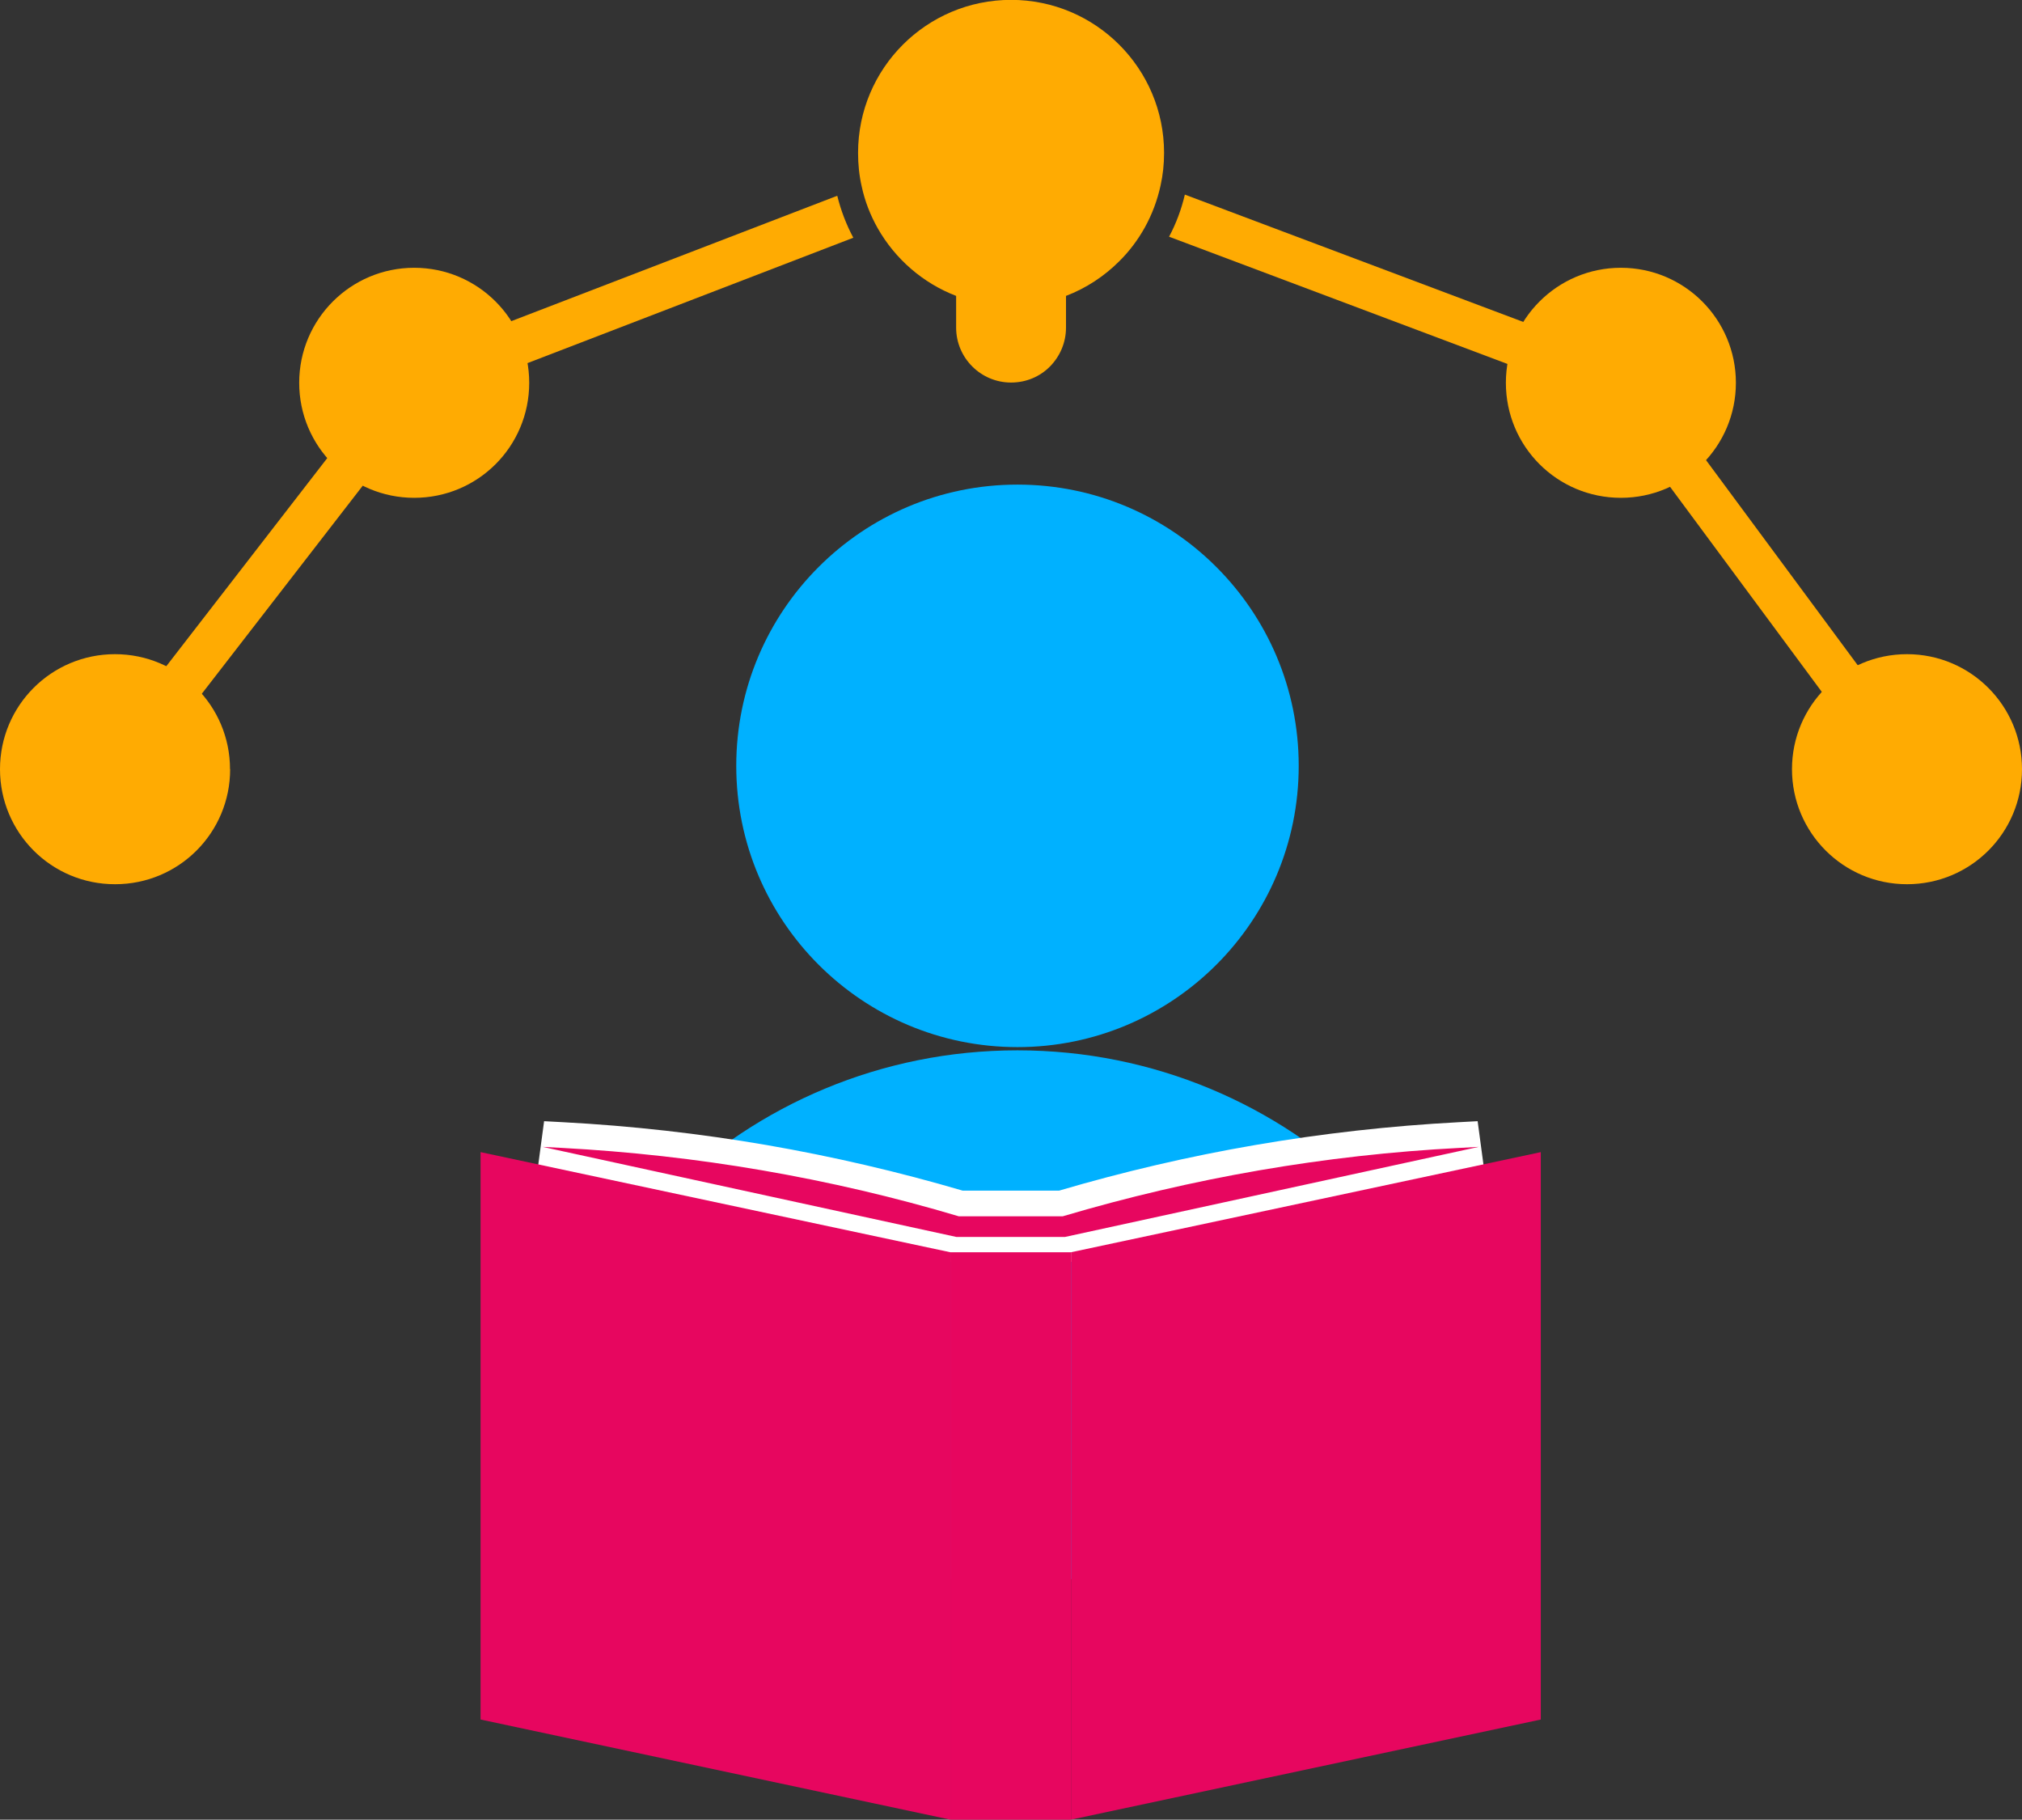
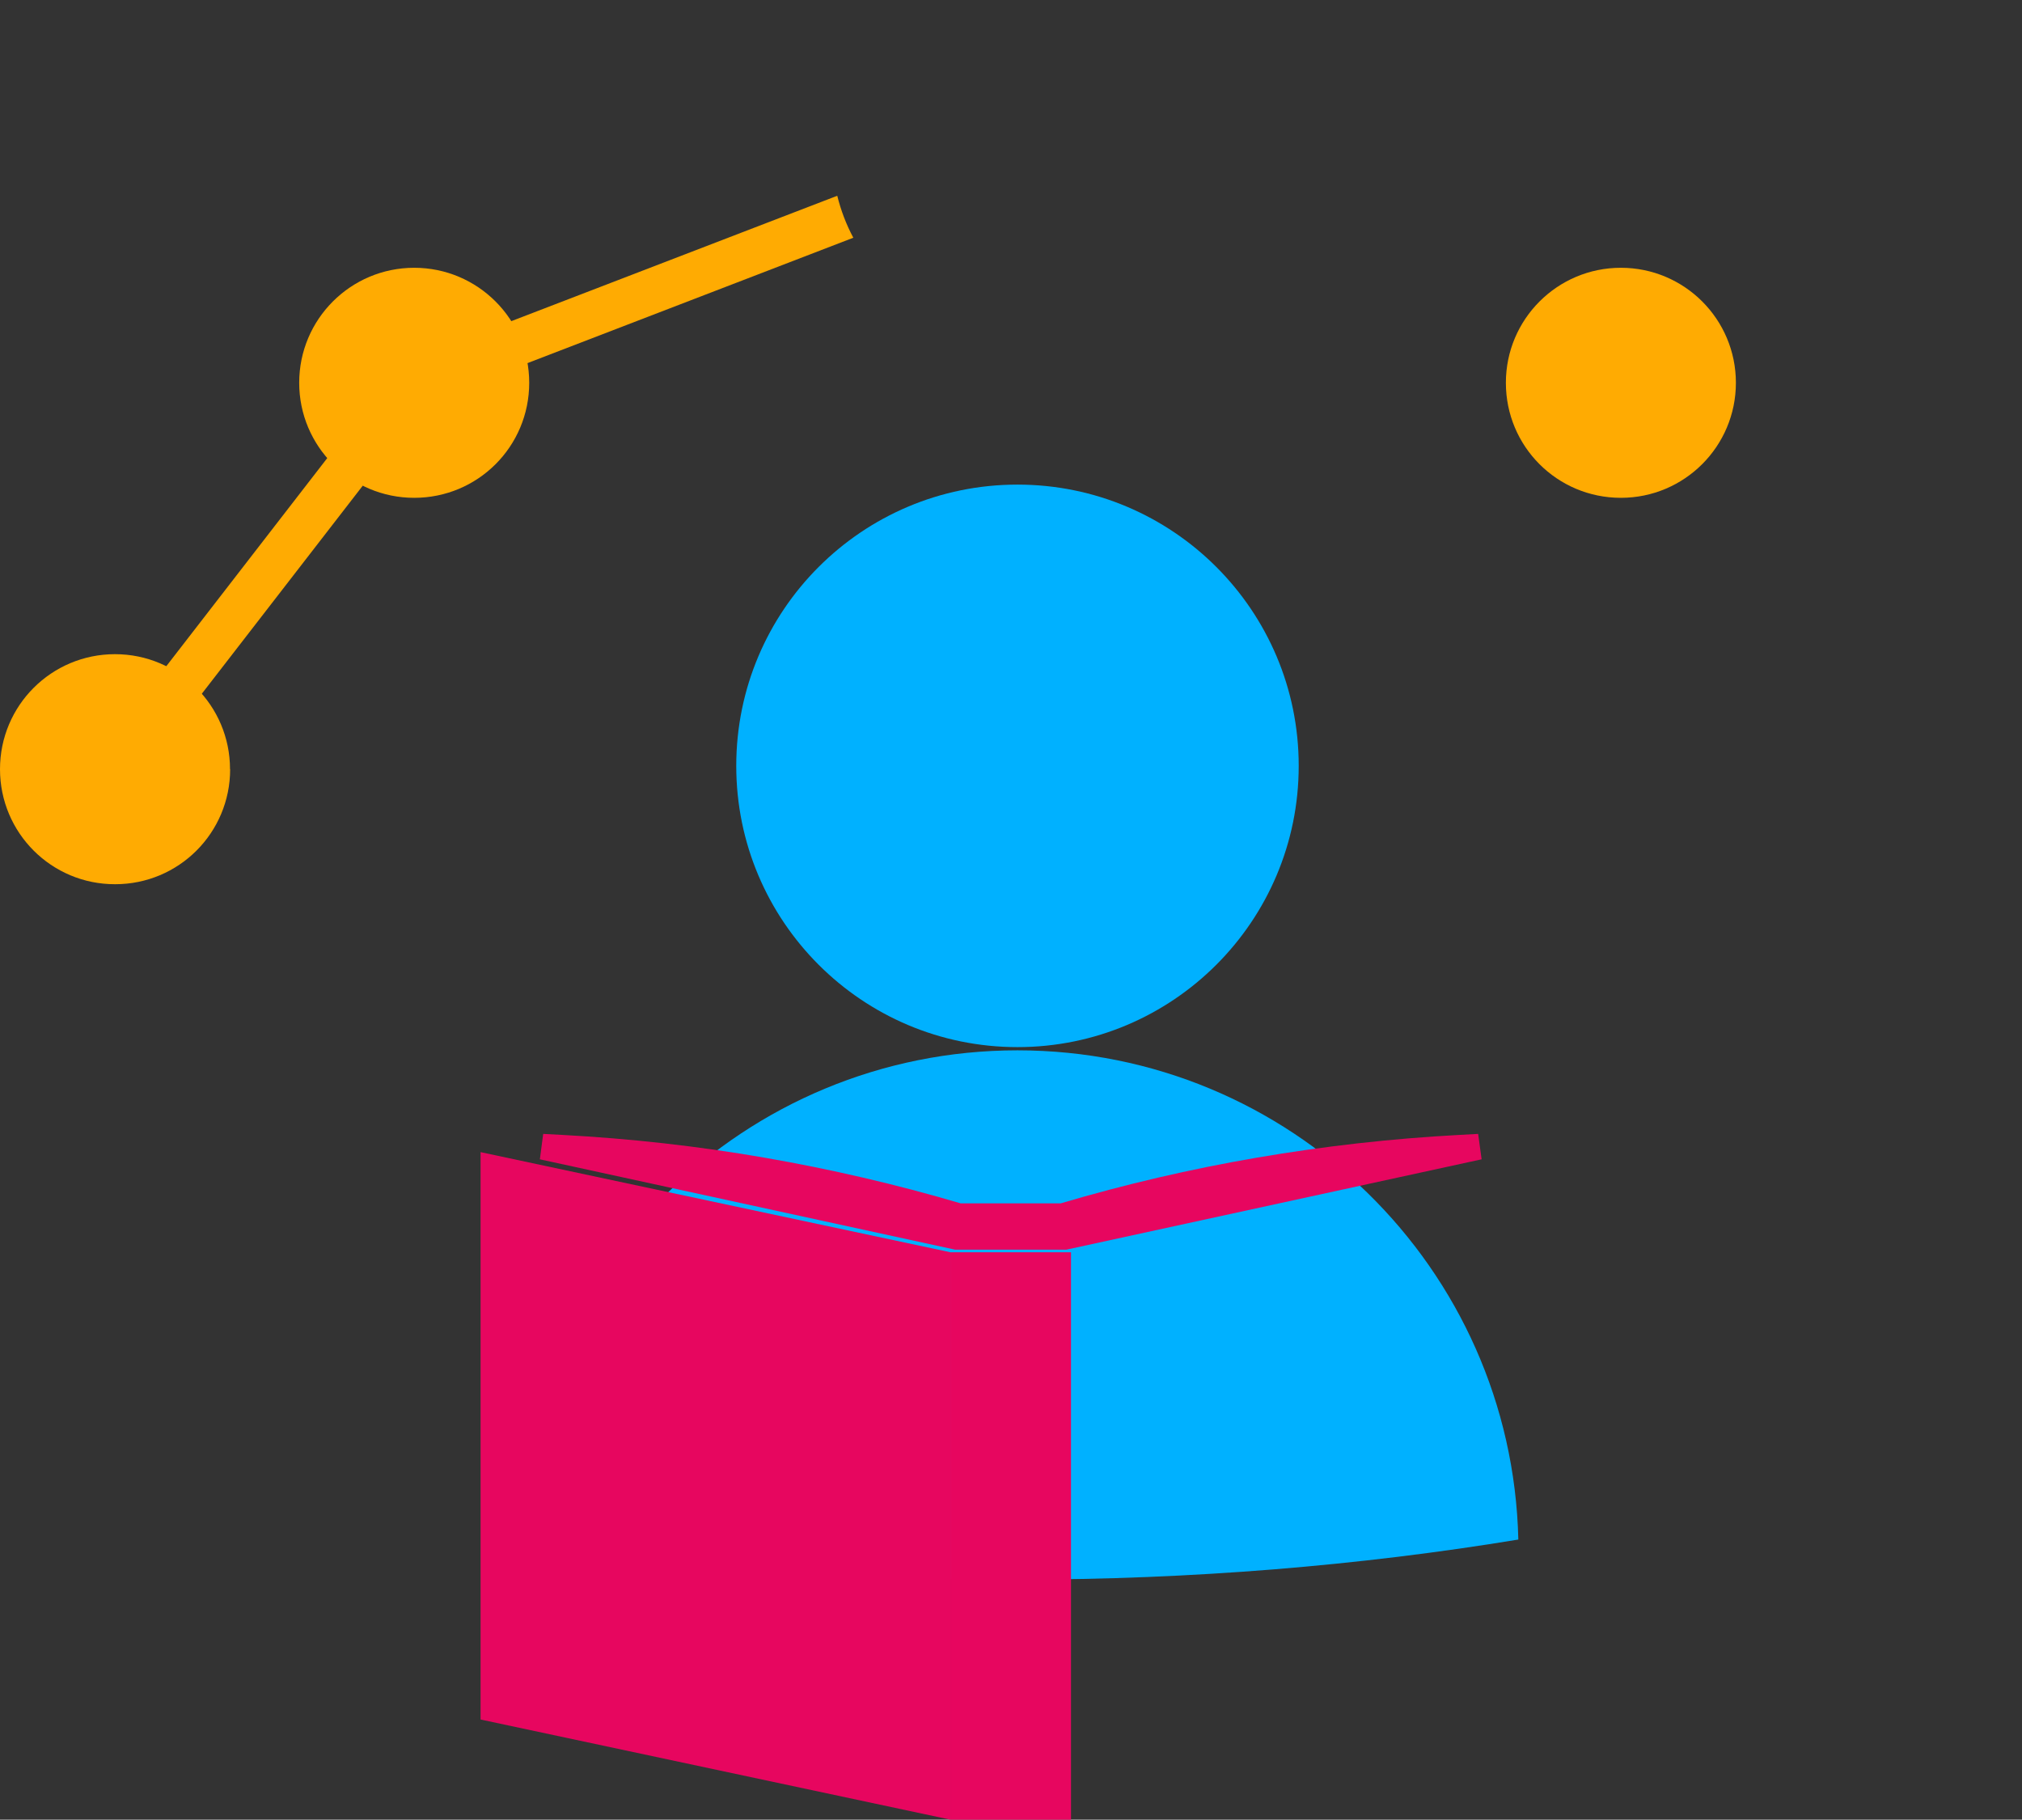
<svg xmlns="http://www.w3.org/2000/svg" id="Layer_2" version="1.1" viewBox="0 0 1575.3 1417.5">
  <rect x="0" y="0" width="1575.3" height="1417.5" fill="#333333" stroke="none" />
  <defs>
    <style>
      .st0 {
        fill: #00b1ff;
      }

      .st1 {
        fill: #fff;
      }

      .st2 {
        fill: #e7065f;
      }

      .st3 {
        fill: #ffab02;
      }
    </style>
  </defs>
  <g id="Data_Silos">
    <g>
      <g>
        <circle class="st0" cx="792.7" cy="596.6" r="219.1" />
        <path class="st0" d="M1182.9,1199.3c-123.2,20.3-254.2,31.2-390.2,31.2s-267-10.9-390.2-31.2c4.9-211.3,177.7-381.1,390.2-381.1s385.3,169.8,390.2,381.1Z" />
      </g>
      <g>
        <path class="st2" d="M744.2,973.5l-323.6-70.4,2.6-19.8,14.9.8c52.6,2.8,105.6,8.7,157.4,17.7,51.4,8.9,102.8,20.8,152.9,35.6h78c50-14.8,101.5-26.8,152.9-35.6,51.9-8.9,104.9-14.9,157.5-17.7l14.8-.8,2.7,19.8-323.6,70.4h-86.5,0Z" />
-         <path class="st1" d="M1152.1,893.4l-322.5,70.2h-84.4l-322.5-70.2,14.9.8c52.4,2.8,104.6,8.6,156.3,17.5s102.8,20.8,153.1,35.8h80.9c50.3-14.9,101.5-26.9,153.1-35.8s103.8-14.8,156.3-17.5l14.8-.8M1151.1,873.4l-14.8.8c-53,2.8-106.3,8.8-158.6,17.8-51.3,8.8-102.7,20.8-152.6,35.5h-75.1c-50-14.7-101.3-26.6-152.6-35.5-52.3-9-105.7-15-158.6-17.8l-14.9-.8-5.3,39.5,322.5,70.2,2.1.5h88.7l2.1-.5,322.5-70.2-5.3-39.5h0Z" />
      </g>
      <g>
        <polygon class="st2" points="740.4 1417.5 374.4 1339.5 374.4 897.5 740.4 975.5 740.4 1417.5" />
-         <polygon class="st2" points="834.4 1417.5 1200.4 1339.5 1200.4 897.5 834.4 975.5 834.4 1417.5" />
        <rect class="st2" x="740.4" y="975.5" width="94" height="442" />
      </g>
      <g>
        <path class="st3" d="M652.3,152.5c2.8,11.4,7,22.4,12.5,32.7l-331.4,127.5-230,297.3-27.7-21.4,236-305.1,340.6-131h0Z" />
-         <path class="st3" d="M1499.7,588.8l-28.1,20.8-219.8-297-341-128.2c5.5-10.3,9.6-21.3,12.3-32.8l350.6,131.9,225.9,305.4Z" />
      </g>
-       <path class="st3" d="M1575.3,599.2c0,24.8-10,47.2-26.2,63.4s-38.6,26.2-63.4,26.2c-49.5,0-89.6-40.1-89.6-89.6s40.1-89.6,89.6-89.6,89.6,40.1,89.6,89.6Z" />
      <path class="st3" d="M179.3,599.2c0,24.8-10,47.2-26.2,63.4s-38.6,26.2-63.4,26.2C40.1,688.9,0,648.8,0,599.2s40.1-89.6,89.6-89.6,89.6,40.1,89.6,89.6h0Z" />
      <path class="st3" d="M412.3,298.2c0,24.8-10,47.2-26.2,63.4-16.2,16.2-38.6,26.2-63.4,26.2-49.5,0-89.6-40.1-89.6-89.6s40.1-89.6,89.6-89.6,89.6,40.1,89.6,89.6Z" />
-       <path class="st3" d="M906.9,119.2c0,8.7-.9,17.1-2.7,25.2-2.5,11.6-6.7,22.7-12.3,32.8-5.4,9.7-12.1,18.6-19.9,26.3-11.7,11.7-25.8,21-41.5,27v24.7c0,11.8-4.8,22.5-12.5,30.3-7.7,7.8-18.4,12.5-30.3,12.5-23.6,0-42.8-19.2-42.8-42.8v-24.7c-26-10-47.5-28.8-61.1-52.7-5.7-10.1-10-21-12.5-32.7-1.9-8.3-2.8-17-2.8-26,0-65.9,53.4-119.2,119.2-119.2s119.2,53.4,119.2,119.2h0Z" />
      <path class="st3" d="M1173.2,298.2c0,24.8,10,47.2,26.2,63.4,16.2,16.2,38.6,26.2,63.4,26.2,49.5,0,89.6-40.1,89.6-89.6s-40.1-89.6-89.6-89.6-89.6,40.1-89.6,89.6Z" />
    </g>
  </g>
</svg>